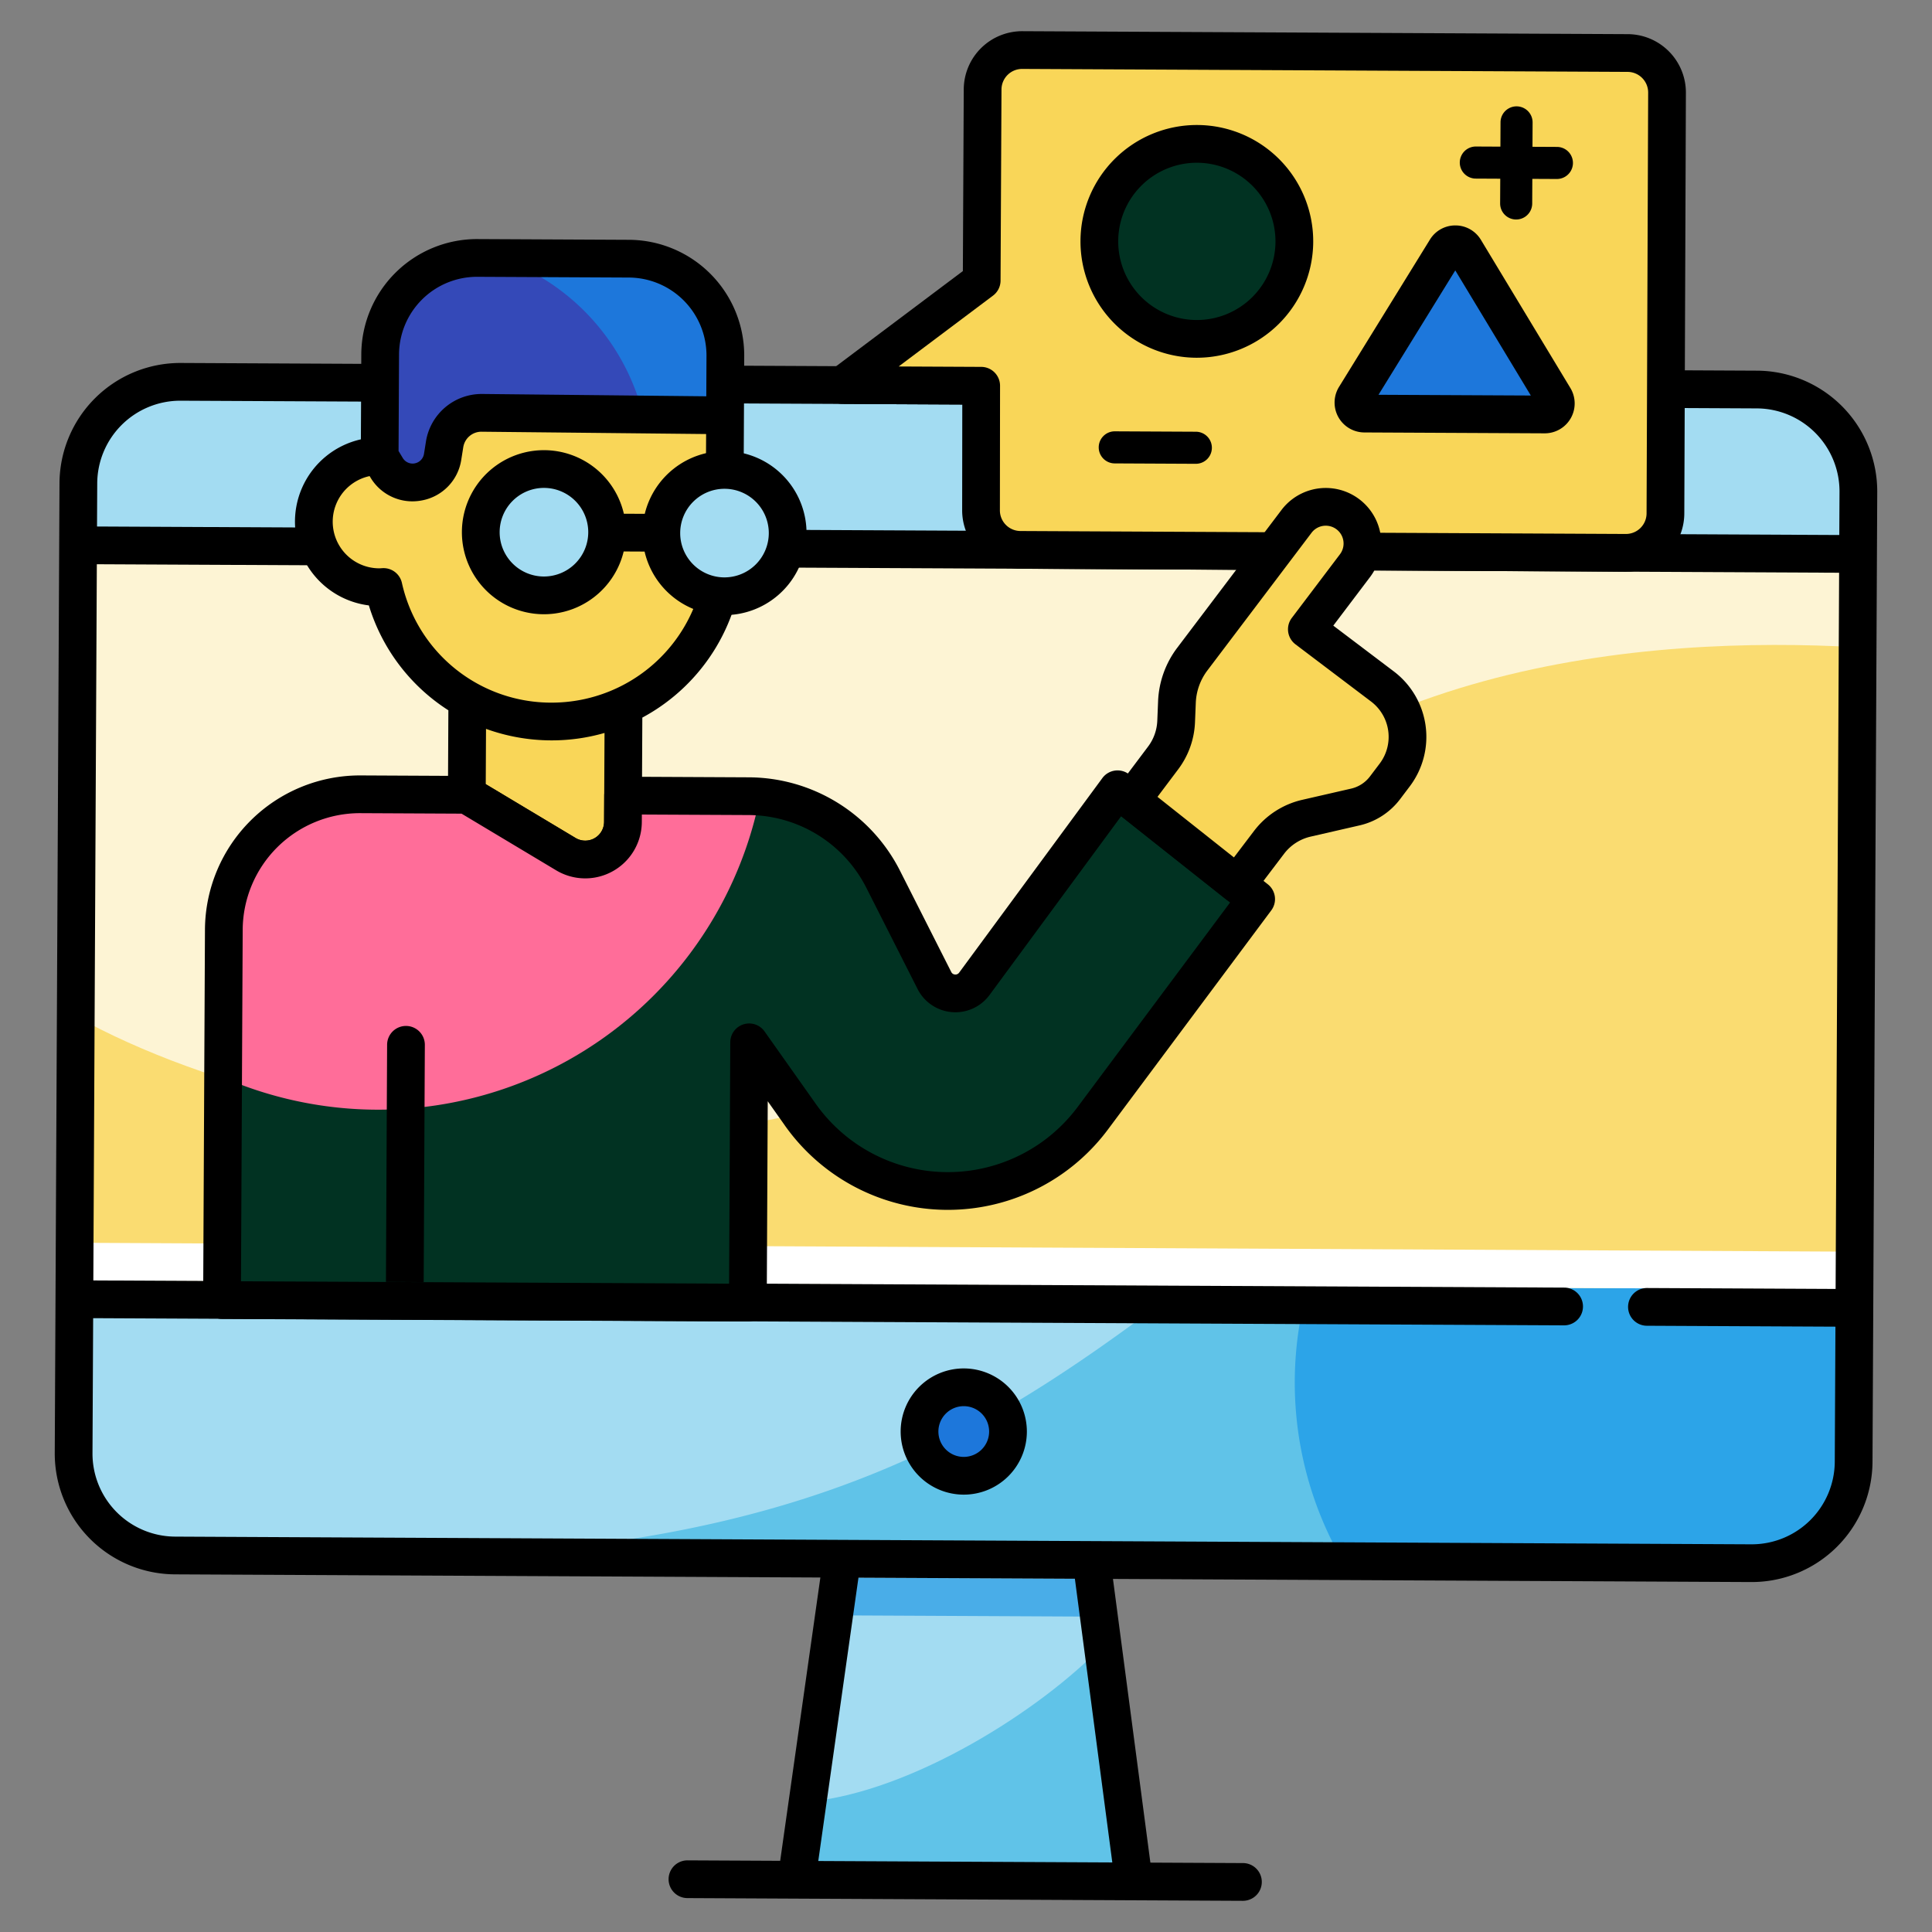
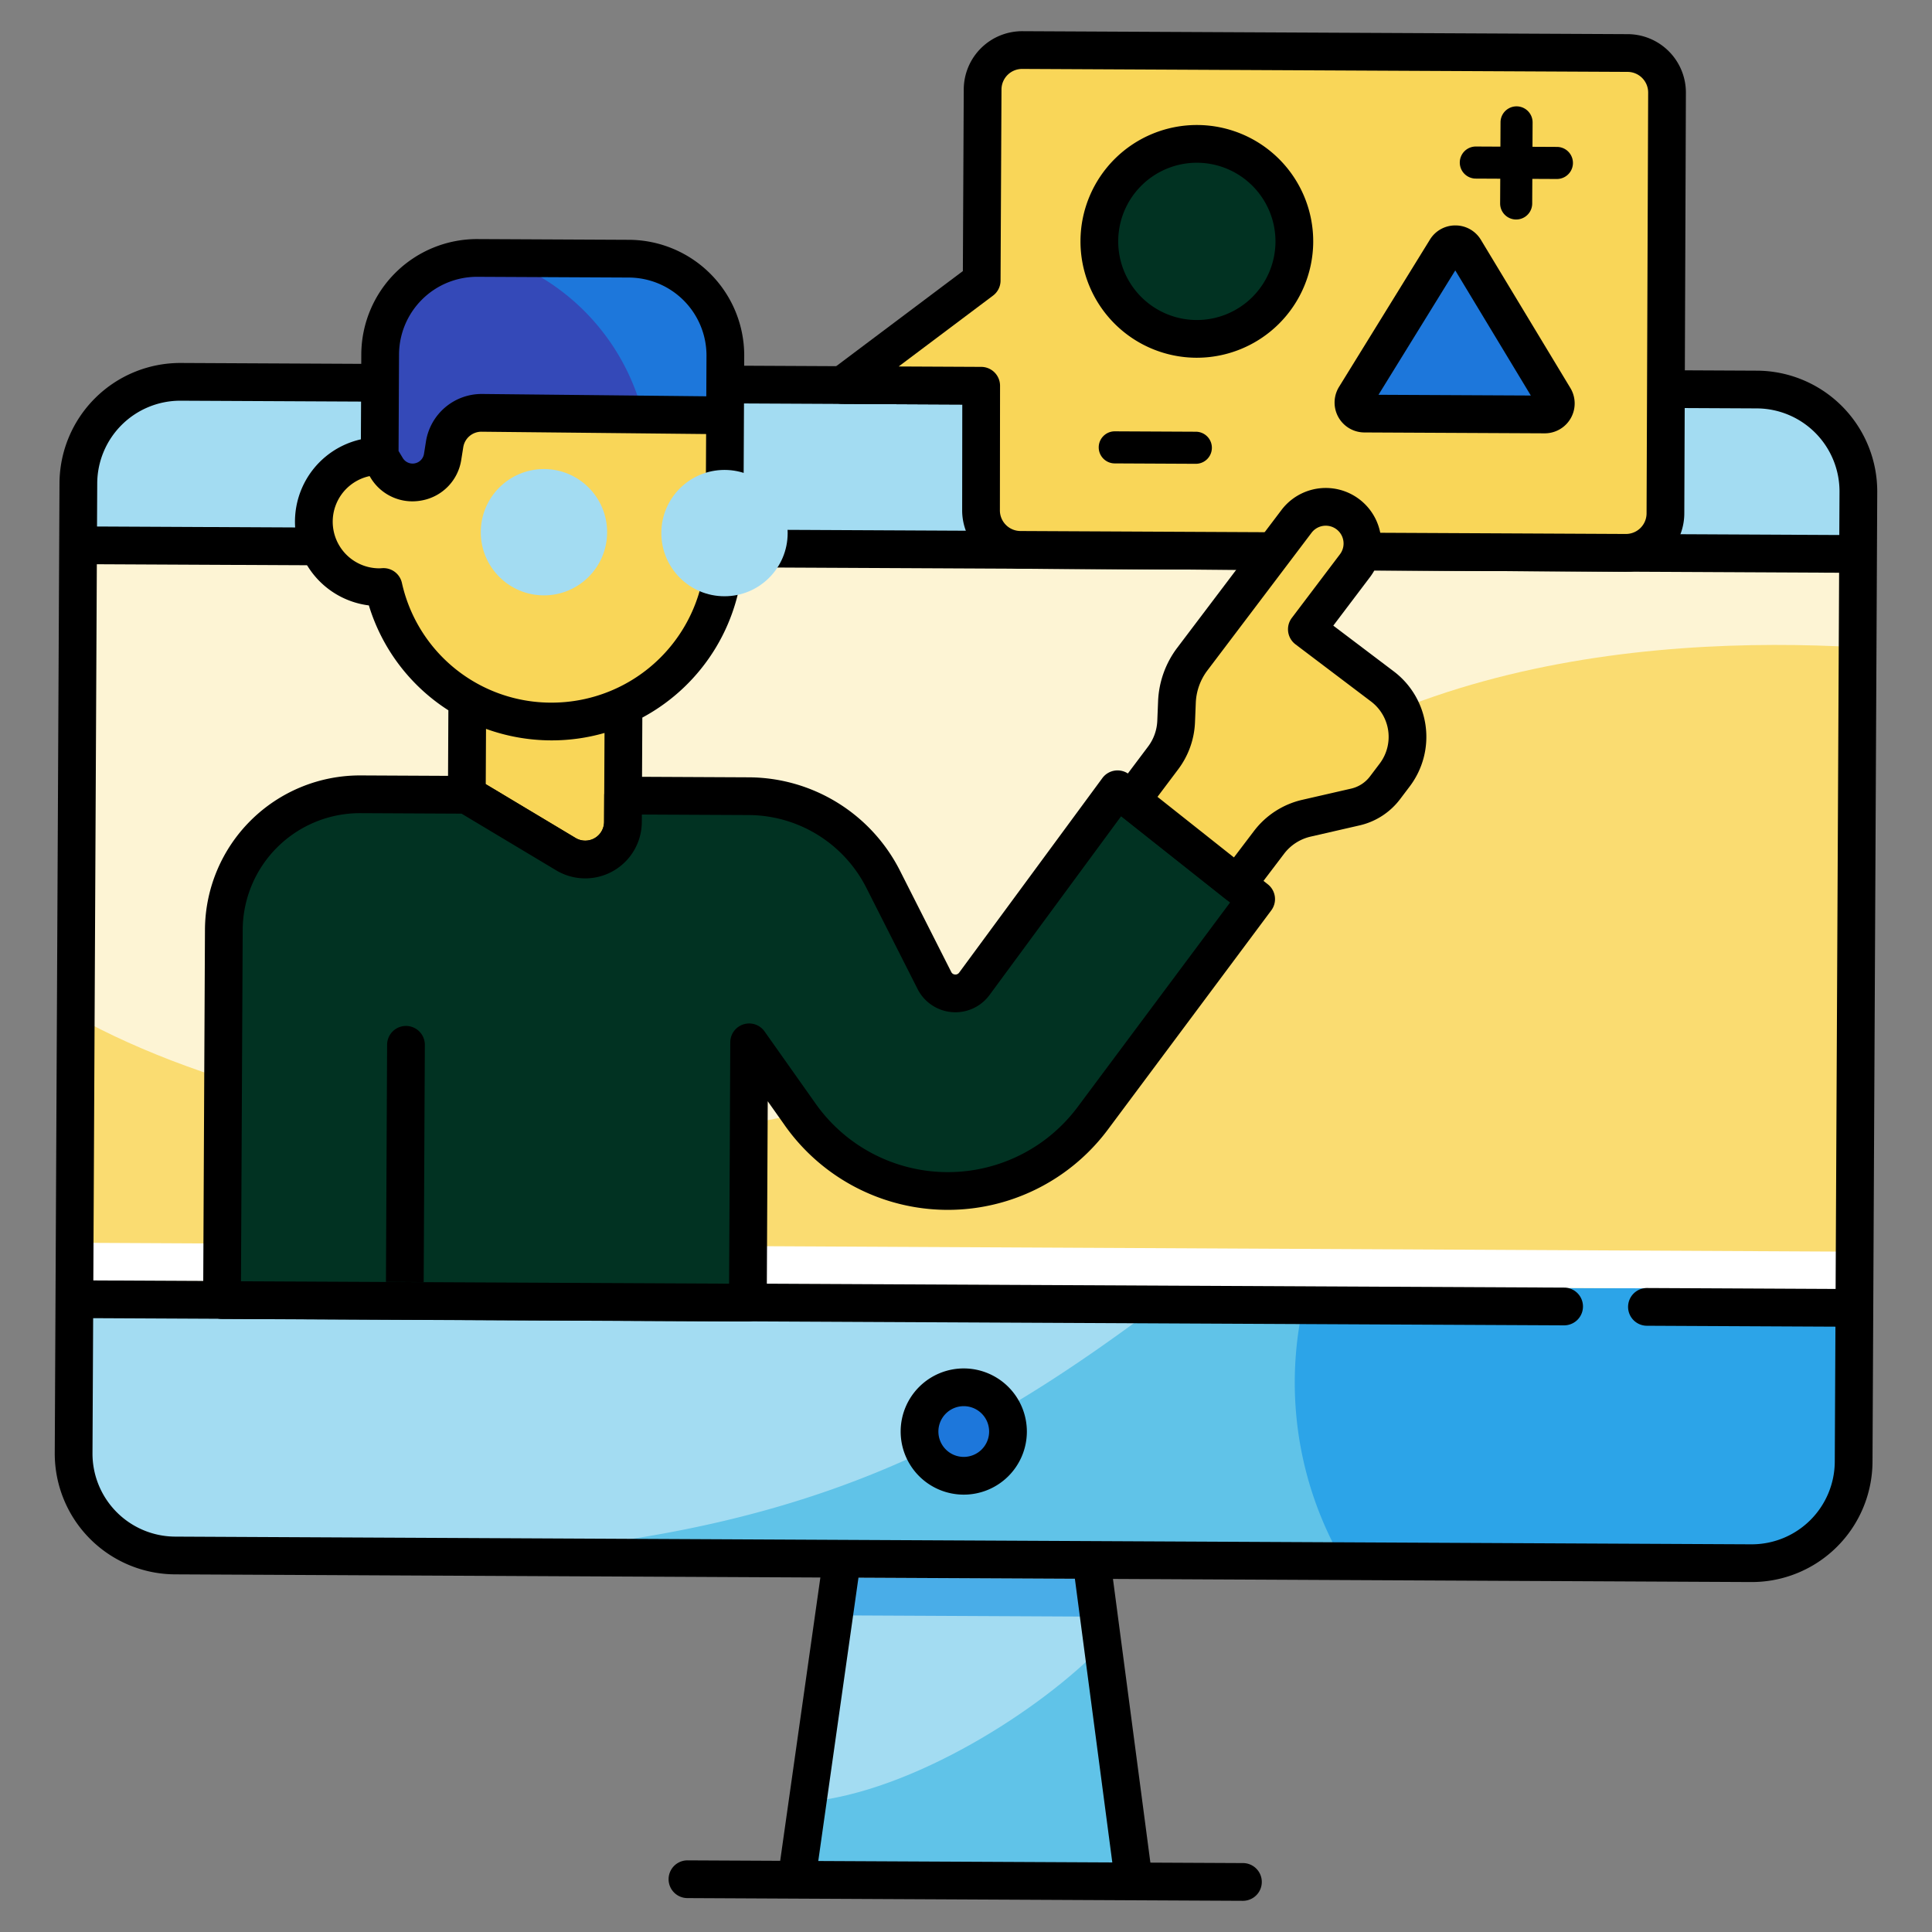
<svg xmlns="http://www.w3.org/2000/svg" version="1.1" width="512" height="512" x="0" y="0" viewBox="0 0 512 512" style="enable-background:new 0 0 512 512" xml:space="preserve" class="">
  <rect x="0" y="0" width="512" height="512" fill="#808080" stroke="none" />
  <g>
    <path fill="#a3dcf2" d="m465.63 103.23-417.743-2.04a26.99 26.99 0 0 0-27.121 26.859l-1.255 257.05a26.99 26.99 0 0 0 26.858 27.121l176.793.863-11.994 84.551a.461.461 0 0 0 .455.526l88.326.431a.461.461 0 0 0 .46-.521l-11.168-84.664 174.872.853a26.99 26.99 0 0 0 27.121-26.858l1.255-257.05a26.99 26.99 0 0 0-26.858-27.121z" opacity="1" data-original="#a3dcf2" />
    <path fill="#60c3e8" d="M335.235 324.169c-61.715 47.91-105.216 82.827-215.015 88.411l343.866 1.679a27.017 27.017 0 0 0 27.152-26.888l.413-84.67s-86.009-33.18-156.416 21.468z" opacity="1" data-original="#60c3e8" />
    <path fill="#2ca4e8" d="m491.647 302.702-.413 84.669a27.017 27.017 0 0 1-27.151 26.888l-108.239-.529a94.418 94.418 0 0 1 8.774-107.298c62.85-28.484 127.03-3.73 127.03-3.73z" opacity="1" data-original="#2ca4e8" />
    <path fill="#fdf4d4" d="m20.673 144.51 471.729 2.358-.974 194.81-471.73-2.358z" opacity="1" data-original="#fdf4d4" />
    <path fill="#fadc71" d="M299.84 241.84c-59.233 82.423-211.045 65.823-279.76 27.48l-.342 69.994 471.724 2.302.83-170.085c-55.483-3.15-144.574 3.684-192.452 70.308z" opacity="1" data-original="#fadc71" />
    <path fill="#49ade8" d="m221.805 418.087 68.794.336 1.319 10.007-71.53-.349z" opacity="1" data-original="#49ade8" />
    <path fill="#60c3e8" d="m300.48 498.593-89.38-.437 2.931-20.646c27.663-2.575 61.92-24.418 78.203-41.439z" opacity="1" data-original="#60c3e8" />
    <path fill="#ffffff" d="m19.749 329.347 471.729 2.358-.05 10-471.73-2.358z" opacity="1" data-original="#ffffff" />
    <g fill="#a3dcf2">
      <path d="m19.71 344.304 394.796 1.927zM20.685 144.505l471.727 2.303zM436.46 346.338l54.977.269z" fill="#a3dcf2" opacity="1" data-original="#a3dcf2" />
    </g>
    <circle cx="255.401" cy="379.371" r="12.143" fill="#1d77db" opacity="1" data-original="#1d77db" />
    <path d="M255.488 362.648a16.723 16.723 0 1 0 16.642 16.804 16.742 16.742 0 0 0-16.642-16.804zm-.115 23.446a6.723 6.723 0 1 1 6.757-6.69 6.731 6.731 0 0 1-6.757 6.69z" fill="#000000" opacity="1" data-original="#000000" />
    <path d="M497.489 130.376a32.026 32.026 0 0 0-31.834-32.146L47.911 96.19a32.026 32.026 0 0 0-32.145 31.835L14.51 385.074a32.026 32.026 0 0 0 31.833 32.146l170.376.832.687.003-10.65 75.08-24.548-.12a5 5 0 1 0-.048 10l29.42.144h.018l88.326.432.018-.001 29.423.144a5 5 0 0 0 .05-10l-24.552-.12-9.916-75.181 169.14.826a32.026 32.026 0 0 0 32.146-31.834zM47.862 106.191l417.744 2.039a22.015 22.015 0 0 1 21.883 22.097l-.056 11.456L25.71 139.53l.056-11.456a22.015 22.015 0 0 1 22.096-21.882zm246.91 387.374-77.923-.38 10.65-75.08 57.355.28zm169.365-84.306L46.393 407.22a22.015 22.015 0 0 1-21.882-22.097l.175-35.795 389.795 1.903a5 5 0 1 0 .049-10l-389.796-1.903.927-189.799 461.723 2.254-.926 189.8-49.974-.245a5 5 0 1 0-.049 10l49.974.244-.175 35.795a22.015 22.015 0 0 1-22.097 21.882z" fill="#000000" opacity="1" data-original="#000000" />
    <path fill="#f9d658" d="m260.405 23.681-.247 50.662-36.895 27.704 36.759.18-.04 32.98a10.466 10.466 0 0 0 10.415 10.517l160.444.783a10.466 10.466 0 0 0 10.517-10.415l.422-111.526a10.466 10.466 0 0 0-10.415-10.517l-160.443-.783a10.466 10.466 0 0 0-10.517 10.415z" opacity="1" data-original="#f9d658" />
    <path d="m430.816 151.507-160.443-.783a15.483 15.483 0 0 1-15.39-15.542l.033-27.98-31.777-.155a5 5 0 0 1-2.978-8.998l34.909-26.213.235-48.18a15.484 15.484 0 0 1 15.542-15.39l160.443.784a15.483 15.483 0 0 1 15.39 15.541l-.422 111.52a15.485 15.485 0 0 1-15.542 15.396zM238.152 97.12l21.894.107a5 5 0 0 1 4.976 5.006l-.04 32.98a5.476 5.476 0 0 0 5.44 5.511l160.443.783a5.472 5.472 0 0 0 5.493-5.44l.422-111.52a5.473 5.473 0 0 0-5.439-5.497l-160.443-.784a5.472 5.472 0 0 0-5.493 5.44l-.247 50.661a5 5 0 0 1-1.998 3.974z" fill="#000000" opacity="1" data-original="#000000" />
    <circle cx="317.178" cy="63.967" r="25.838" fill="#013222" opacity="1" data-original="#ff2e6e" class="" />
    <path d="M317.028 94.804a30.838 30.838 0 1 1 30.987-30.687 30.873 30.873 0 0 1-30.987 30.687zm.252-51.675a20.838 20.838 0 1 0 20.735 20.94 20.861 20.861 0 0 0-20.735-20.94z" fill="#000000" opacity="1" data-original="#000000" />
    <path fill="#1d77db" d="m409.37 109.836-47.787-.233a2.918 2.918 0 0 1-2.47-4.451L383.2 66.127a2.918 2.918 0 0 1 4.981.025l23.703 39.257a2.918 2.918 0 0 1-2.512 4.427z" opacity="1" data-original="#1d77db" />
    <path d="m409.347 114.836-47.788-.233a7.918 7.918 0 0 1-6.7-12.078l24.085-39.024a7.863 7.863 0 0 1 6.777-3.76 7.863 7.863 0 0 1 6.74 3.827l23.703 39.256a7.919 7.919 0 0 1-6.817 12.011zm-44.03-10.215 40.369.197-20.023-33.162zM316.889 122.912l-21.487-.105a4.25 4.25 0 0 1 .041-8.5l21.487.105a4.25 4.25 0 1 1-.042 8.5zM412.616 38.934l-6.493-.032.031-6.446a4.25 4.25 0 0 0-8.5-.042l-.031 6.447-6.493-.032a4.25 4.25 0 1 0-.042 8.5l6.494.032-.032 6.54a4.25 4.25 0 1 0 8.5.042l.032-6.54 6.493.03a4.25 4.25 0 1 0 .042-8.5z" fill="#000000" opacity="1" data-original="#000000" />
    <path fill="#f9d658" d="m166.702 68.553-40.177-.196a25.652 25.652 0 0 0-25.777 25.526l-.132 27.009a17.361 17.361 0 0 0-.17 34.721c.4.002.79-.03 1.182-.054a45.827 45.827 0 0 0 22.209 29.789l-.124 25.286 26.256 15.723a9.99 9.99 0 0 0 15.123-8.522l.034-6.999.116-23.764a45.738 45.738 0 0 0 26.736-41.382l.25-51.36a25.652 25.652 0 0 0-25.526-25.777z" opacity="1" data-original="#f9d658" />
    <path fill="#1d77db" d="m100.616 120.892.132-27.009a25.652 25.652 0 0 1 25.777-25.526l40.177.196a25.652 25.652 0 0 1 25.527 25.777l-.077 15.745-64.481-.668a9.857 9.857 0 0 0-9.837 8.307l-.534 3.352a8.05 8.05 0 0 1-14.85 2.88z" opacity="1" data-original="#1d77db" />
    <path fill="#3449b8" d="m170.415 109.85-42.748-.439a9.842 9.842 0 0 0-9.83 8.302l-.537 3.348a8.053 8.053 0 0 1-14.854 2.888l-1.826-3.059.132-27.01a25.651 25.651 0 0 1 25.775-25.524l5.97.029a59.257 59.257 0 0 1 37.918 41.465z" opacity="1" data-original="#3449b8" />
    <path d="m166.726 63.553-40.176-.196a30.687 30.687 0 0 0-30.802 30.502l-.11 22.572a22.363 22.363 0 0 0 2.116 44.01 50.424 50.424 0 0 0 21.069 27.795l-.11 22.37a5.006 5.006 0 0 0 2.43 4.322l26.253 15.718a14.846 14.846 0 0 0 15.07.204 14.84 14.84 0 0 0 7.623-12.993l.135-27.687a50.784 50.784 0 0 0 26.754-44.455l.25-51.36a30.687 30.687 0 0 0-30.502-30.802zm-60.978 30.355A20.676 20.676 0 0 1 126.5 73.357l40.177.196a20.675 20.675 0 0 1 20.55 20.753l-.052 10.717-59.454-.616h-.08a14.947 14.947 0 0 0-14.746 12.522l-.533 3.351a3.05 3.05 0 0 1-5.627 1.09l-1.113-1.853zm54.34 123.9a4.99 4.99 0 0 1-7.55 4.263l-23.81-14.266.07-14.652a51.093 51.093 0 0 0 17.192 3.054 50.565 50.565 0 0 0 14.214-1.969zm-14.05-31.601a40.527 40.527 0 0 1-39.532-31.747 5 5 0 0 0-4.85-3.9c-.112 0-.225.002-.339.01l-.216.014c-.209.014-.417.031-.63.03a12.358 12.358 0 0 1-2.517-24.444l.21.35a12.906 12.906 0 0 0 11.056 6.339 13.368 13.368 0 0 0 2.616-.247 12.925 12.925 0 0 0 10.403-10.76l.533-3.35a4.87 4.87 0 0 1 4.847-4.094l59.509.616-.15 30.642a40.787 40.787 0 0 1-40.94 40.54z" fill="#000000" opacity="1" data-original="#000000" />
    <path fill="#013222" d="m332.89 238.275-43.304 58.09a47.9 47.9 0 0 1-77.496-.97l-.179-.26-13.378-18.906-.337 68.983-139.358-.68.48-98.172a36.039 36.039 0 0 1 36.215-35.864l28.18.137 26.253 15.729a9.992 9.992 0 0 0 15.122-8.526l.034-7 33.21.162a40.3 40.3 0 0 1 35.753 22.084l13.55 26.767a6.231 6.231 0 0 0 10.575.871l37.953-51.555 18.767 14.872z" opacity="1" data-original="#ff2e6e" class="" />
-     <path fill="#ff6d99" d="M201.401 211.132A103.155 103.155 0 0 1 59.126 285.53l.191-39.17a36.039 36.039 0 0 1 36.216-35.863l28.18.137 26.254 15.729a9.992 9.992 0 0 0 15.121-8.527l.035-7 33.21.163c1.029.005 2.049.05 3.068.134z" opacity="1" data-original="#ff6d99" />
    <path d="m198.172 350.212-139.358-.68a5 5 0 0 1-4.976-5.025l.48-98.172a41.086 41.086 0 0 1 41.24-40.839l28.179.138a5.002 5.002 0 0 1 2.545.71l26.254 15.729a4.992 4.992 0 0 0 7.552-4.262l.034-7a5 5 0 0 1 5.025-4.975l33.21.162a45.122 45.122 0 0 1 40.188 24.824l13.55 26.77a1.176 1.176 0 0 0 .993.664 1.189 1.189 0 0 0 1.094-.498l37.954-51.556a5 5 0 0 1 7.131-.956l36.73 29.11a5 5 0 0 1 .902 6.907l-43.304 58.09a52.9 52.9 0 0 1-85.587-1.07l-.222-.324-4.328-6.116-.261 53.393a5 5 0 0 1-5.025 4.976zm-134.31-10.656 129.359.631.312-63.982a5 5 0 0 1 9.082-2.864l13.6 19.23a42.901 42.901 0 0 0 69.366.8l40.399-54.194-28.863-22.875-34.88 47.382a11.231 11.231 0 0 1-19.063-1.573l-13.55-26.771a35.164 35.164 0 0 0-31.317-19.343l-28.21-.137-.01 2a14.992 14.992 0 0 1-22.688 12.792l-25.082-15.025-26.809-.131a31.075 31.075 0 0 0-31.191 30.887z" fill="#000000" opacity="1" data-original="#000000" />
    <path d="m112.588 276.91-.307 62.856-10-.05.307-62.855a5 5 0 0 1 10 .049z" fill="#000000" opacity="1" data-original="#000000" />
    <path fill="#f9d658" d="m346.217 216.839 12.979-2.978a13.662 13.662 0 0 0 7.84-5.074l2.584-3.414a16.736 16.736 0 0 0-3.25-23.444l-20.038-15.16 12.76-16.867a9.72 9.72 0 0 0-1.888-13.616 9.72 9.72 0 0 0-13.616 1.887l-12.885 17.032-14.708 19.441a20.302 20.302 0 0 0-4.095 11.422l-.208 5.117a17.298 17.298 0 0 1-3.489 9.732l-8.382 11.148 28.077 22.252 8.393-11.055a17.298 17.298 0 0 1 9.926-6.424z" opacity="1" data-original="#f9d658" />
    <path d="M327.873 239.317a5 5 0 0 1-3.081-1.081l-28.076-22.252a5 5 0 0 1-.891-6.924l8.381-11.147a12.252 12.252 0 0 0 2.49-6.931l.208-5.117a25.188 25.188 0 0 1 5.103-14.235l27.593-36.473a14.72 14.72 0 0 1 23.479 17.762l-9.743 12.88 16.051 12.142a21.76 21.76 0 0 1 4.22 30.448l-2.583 3.415a18.692 18.692 0 0 1-10.71 6.93l-12.979 2.978a12.32 12.32 0 0 0-7.058 4.567l-8.397 11.062a4.999 4.999 0 0 1-4.007 1.976zm-21.126-28.143 20.255 16.054 5.306-6.99a22.33 22.33 0 0 1 12.791-8.273l12.979-2.977a8.677 8.677 0 0 0 4.97-3.217l2.585-3.416a11.75 11.75 0 0 0-2.279-16.44l-20.039-15.16a5 5 0 0 1-.97-7.003l12.76-16.867a4.72 4.72 0 1 0-7.53-5.696l-27.593 36.474a15.236 15.236 0 0 0-3.086 8.61l-.209 5.115a22.192 22.192 0 0 1-4.497 12.546z" fill="#000000" opacity="1" data-original="#000000" />
    <circle cx="191.999" cy="141.274" r="16.74" fill="#a3dcf2" opacity="1" data-original="#a3dcf2" />
    <circle cx="144.152" cy="141.04" r="16.74" fill="#a3dcf2" opacity="1" data-original="#a3dcf2" />
-     <path d="M192.105 119.535a21.773 21.773 0 0 0-21.234 16.636l-5.542-.027a21.74 21.74 0 1 0-.049 10l5.542.027a21.738 21.738 0 1 0 21.283-26.636zm-48.01 33.245a11.74 11.74 0 1 1 11.797-11.682 11.753 11.753 0 0 1-11.797 11.682zm47.847.234a11.74 11.74 0 1 1 11.797-11.683 11.753 11.753 0 0 1-11.797 11.682z" fill="#000000" opacity="1" data-original="#000000" />
  </g>
</svg>